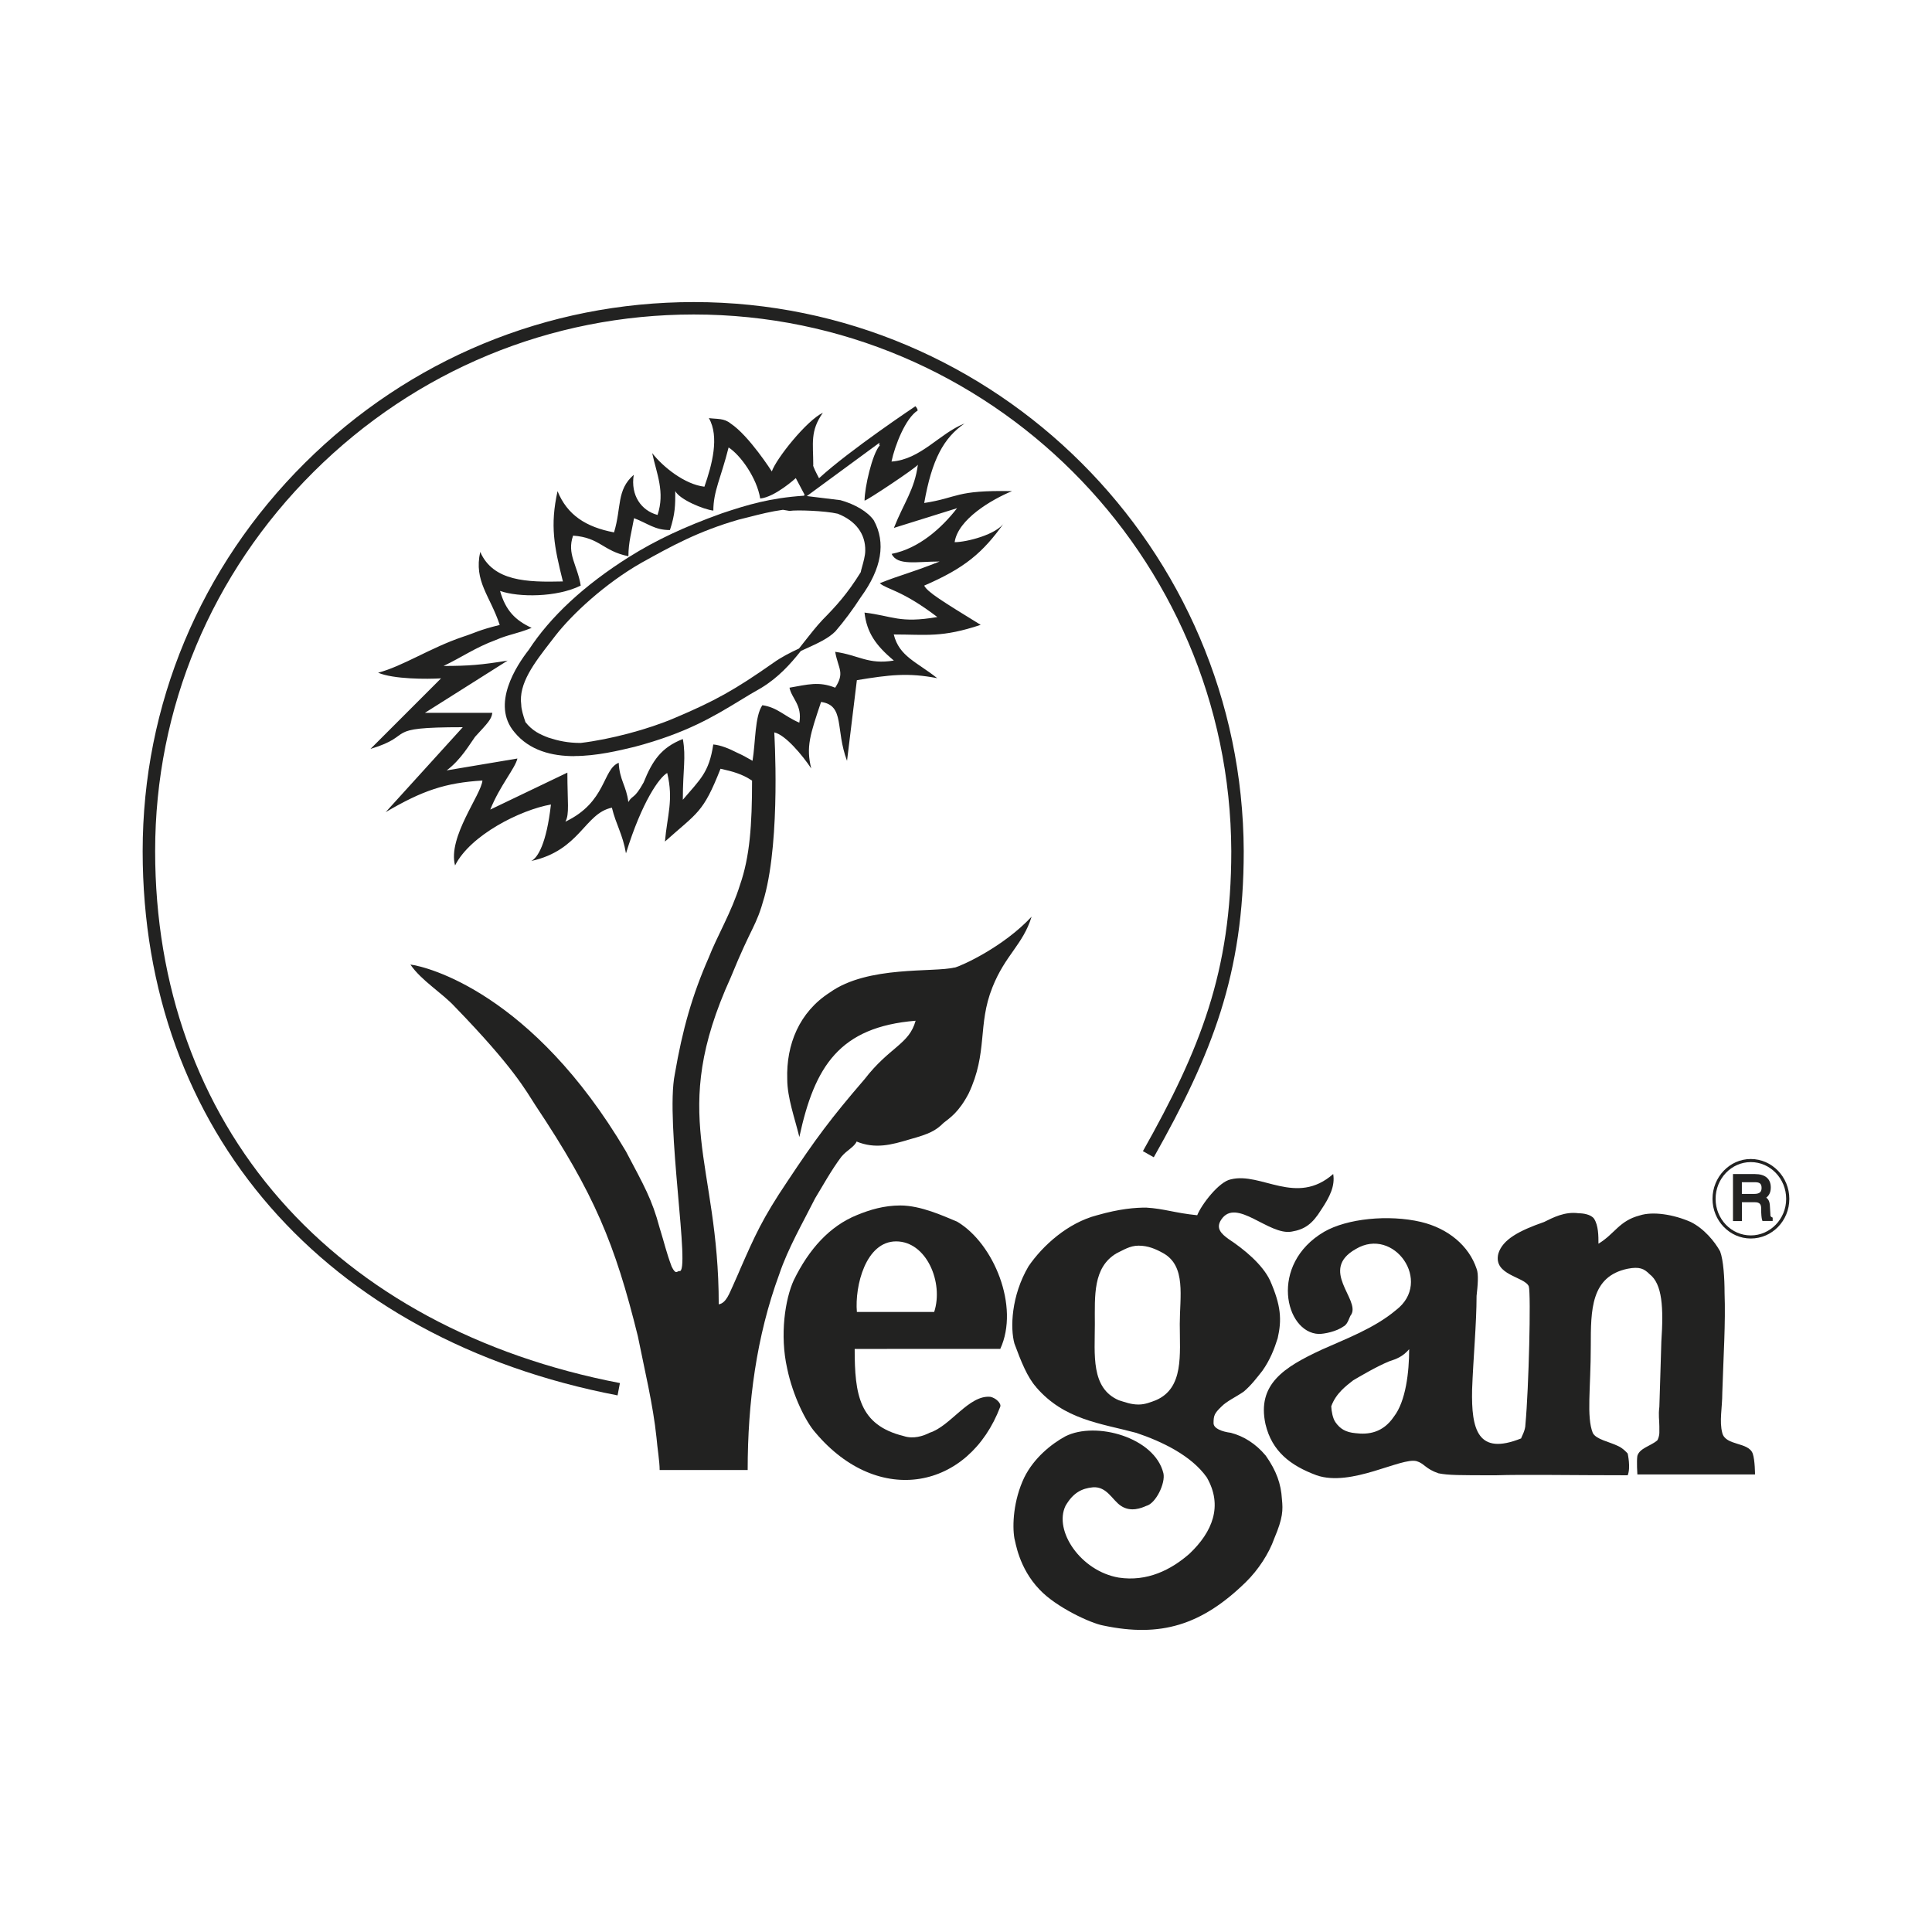
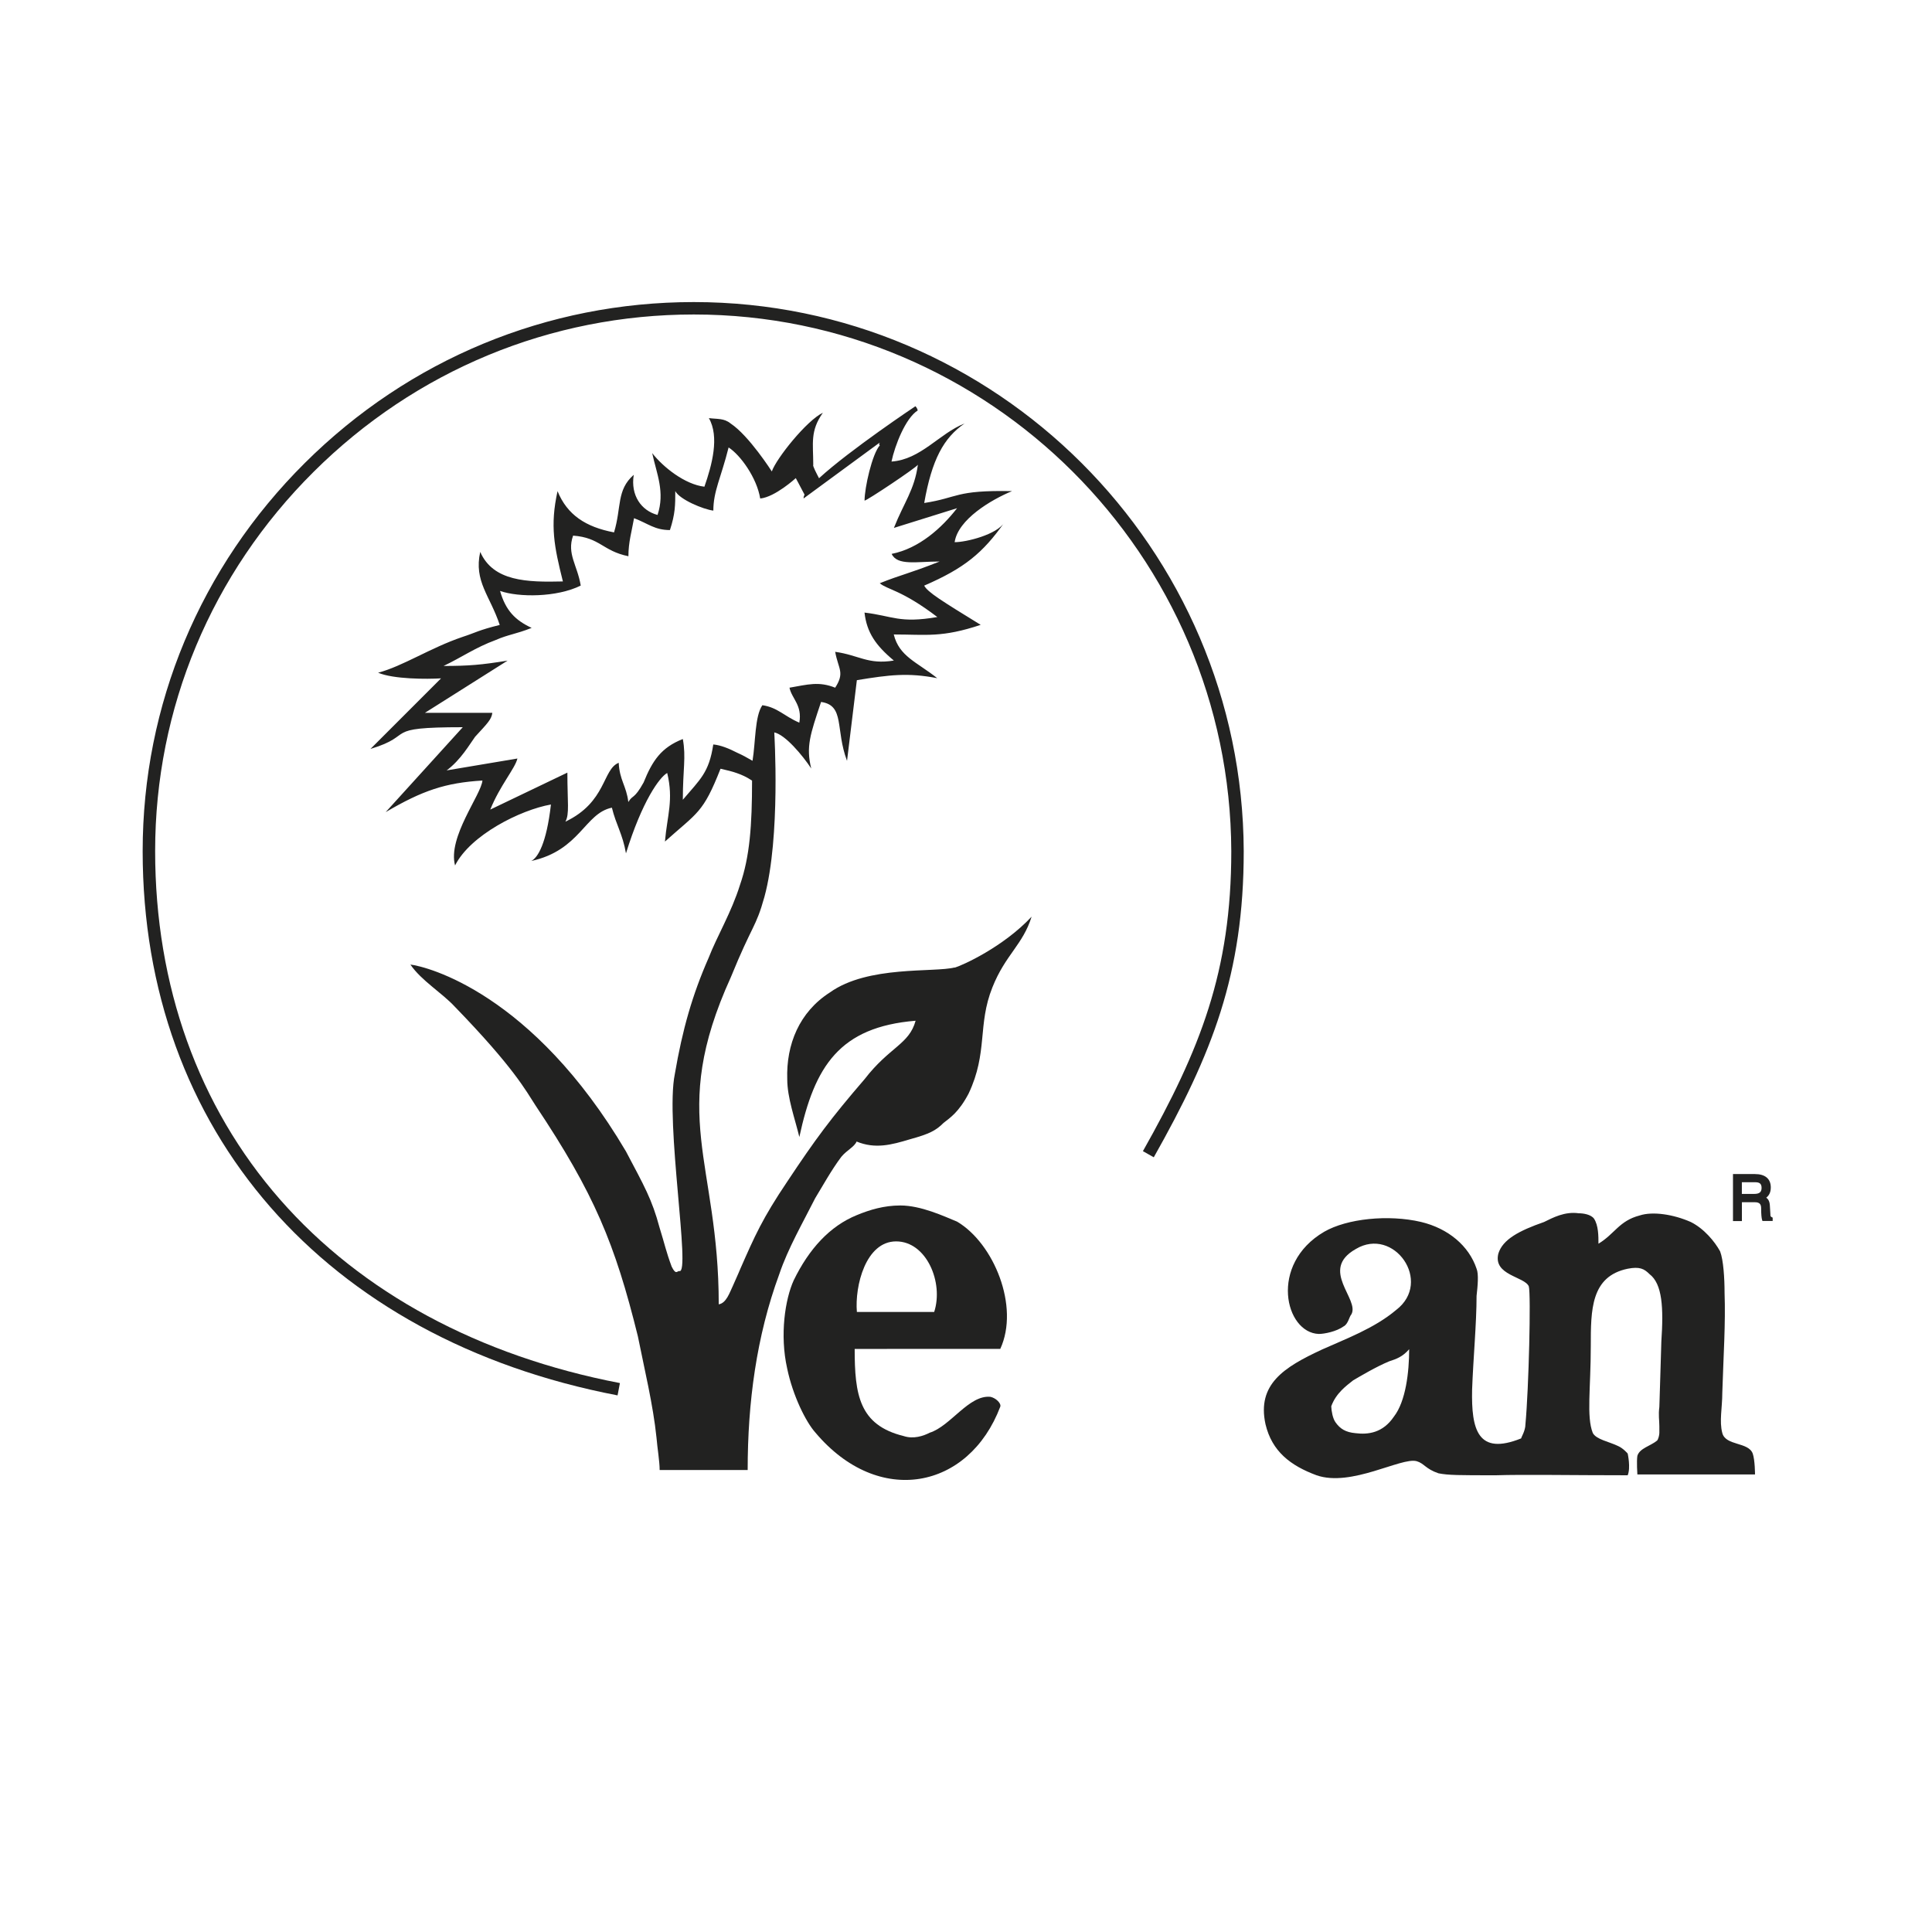
<svg xmlns="http://www.w3.org/2000/svg" viewBox="0 0 1000 1000" data-name="Layer 1" id="Layer_1">
  <defs>
    <style>
      .cls-1 {
        fill-rule: evenodd;
      }

      .cls-1, .cls-2 {
        fill: #222221;
      }
    </style>
  </defs>
  <g>
    <path d="M917.44,631.98h-5.19l-.18-.53c-.32-1-.5-2.99-.5-5.94,0-1.96-.57-3.24-3.24-3.24h-6.72v9.75h-4.62v-24.33h11.35c5.3,0,8.22,2.45,8.22,6.94,0,2.88-1.17,4.34-2.35,5.3,1,.68,1.81,1.85,1.89,4.41l.25,4.09c0,1.1.07,1.24.75,1.6l.43.21v1.74h-.07ZM901.58,617.97h6.37c2.7,0,3.84-.92,3.84-3.13,0-2.42-1.35-2.92-3.38-2.92h-6.83v6.05h0Z" class="cls-2" />
    <path d="M683.91,698.67c12.31-5.55,27.35-11.03,38.73-20.63,19.13-14.62-1.17-43.36-20.88-31.55-19.13,10.78,2.21,25.96-2.31,33.86-1.03,1.03-1.64,4.98-3.95,6.15-3.84,2.77-10.1,3.95-12.88,3.95-17.5-.57-25.96-36.06,2.77-52.89,11.84-6.83,33.29-9.03,50.11-5.09,14.16,3.38,24.83,12.41,28.77,24.22,1.17,2.77.57,9.03,0,14.05,0,14.16-1.74,32.69-2.31,48.48-.46,20.77,2.92,34.32,25.39,25.29,0-.57,2.21-3.95,2.21-7.29,1.74-18.57,2.92-67.51,1.74-71.42-2.21-5.09-18.57-5.69-15.76-16.93,2.21-7.29,10.67-11.84,23.65-16.36,4.52-2.21,10.67-5.55,17.96-4.52,2.31,0,6.26.57,7.9,2.77,2.31,3.49,2.31,9.03,2.31,12.98,8.46-5.09,10.67-11.84,21.34-14.62,6.72-2.21,17.5-.57,26.43,3.38,6.83,3.38,12.41,10.1,15.19,15.19,1.74,4.52,2.31,14.16,2.31,21.45.57,15.76-.57,32.58-1.17,51.71,0,7.9-1.64,14.72,0,20.88,1.74,6.72,13.55,4.52,15.76,10.67,1.17,3.38,1.17,10.78,1.17,10.78h-60.89s-.46-6.83,0-9.64c1.17-3.95,6.83-5.09,10.21-7.9.57-.57,1.17-2.77,1.17-3.95v-3.38c0-3.38-.57-5.69,0-10.1.46-12.98.46-16.36,1.03-33.86,1.17-17.39.57-29.8-6.15-34.89-2.77-2.77-5.09-3.95-11.24-2.77-19.13,3.95-19.13,21.34-19.13,40.01,0,21.91-2.31,36.53,1.03,44.99,1.74,3.38,8.46,4.52,12.98,6.72,2.77,1.17,5.09,3.95,5.09,3.95,0,0,1.64,7.29,0,11.24-28.77,0-54.03-.46-68.18,0-19.13,0-24.68,0-29.8-1.03-6.72-2.31-7.29-5.09-11.24-6.26-7.9-2.21-33.86,13.55-51.82,7.29-13.44-4.98-23.08-12.31-26.43-26.43-4.52-20.77,9.75-29.56,28.88-38.48v-.04ZM691.21,736.12c2.45,3.49,5.33,5.23,10.42,5.69,6.51.82,14.16-.11,19.85-8.57,6.15-7.9,7.9-23.08,7.9-34.89-3.38,3.95-6.72,5.09-10.31,6.26-6.72,2.77-15.08,7.75-18.67,9.85-3.49,2.77-8.89,6.62-11.35,13.44.11,2.56.78,6.26,2.17,8.22Z" class="cls-1" />
    <path d="M319.64,722.25c-151.62-29.13-245.8-137.07-245.8-281.69,0-75.72,29.8-147.07,83.9-200.88,54.03-53.74,125.51-83.33,201.34-83.33,156.39,0,284.07,127.47,284.67,284.18,0,63.77-16.36,104.92-46.56,158.48l-5.62-3.17c29.66-52.64,45.74-92.97,45.74-155.32-.57-153.15-125.37-277.74-278.2-277.74-74.08,0-143.97,28.92-196.79,81.45-52.89,52.6-82.02,122.31-82.02,196.29,0,69.71,22.37,132.09,64.66,180.36,42.18,48.16,103,80.98,175.91,95l-1.21,6.33-.04.04Z" class="cls-2" />
-     <path d="M536.42,717.95h-.11c-4.52-4.98-7.9-13.44-11.24-22.51-2.21-7.9-1.74-24.68,7.29-40.01,7.29-10.67,20.31-22.51,35.5-26.43,11.84-3.38,19.7-3.95,25.39-3.95,9.5.57,14.62,2.77,26.43,3.95,2.21-5.55,11.24-17.39,17.39-18.57,15.76-3.95,33.86,14.05,52.99-2.77,1.03,6.15-1.74,11.84-6.26,18.57-4.52,7.29-8.46,10.1-15.19,11.24-11.84,2.21-28.77-17.96-36.53-6.15-2.92,4.41,0,7.29,3.95,10.1,7.75,5.09,17.39,12.98,21.34,21.34,5.69,12.98,6.15,20.31,3.95,29.91-1.74,5.55-3.95,11.24-7.9,16.82-2.77,3.49-5.69,7.43-9.64,10.78-3.95,2.77-8.93,4.98-11.7,7.9-3.49,3.38-3.95,4.52-3.95,8.46,0,2.77,4.41,4.41,8.93,4.98,6.72,1.74,12.98,5.69,18.1,11.84,5.55,7.9,7.9,14.62,8.36,22.51.57,5.69.57,9.64-3.95,20.31-2.77,7.9-8.36,16.36-14.62,22.51-23.08,22.62-44.42,28.77-73.76,22.62-6.72-1.17-24.72-9.64-33.15-18.67-10.78-11.24-12.41-24.68-12.98-26.43-1.17-6.72-.57-19.7,5.09-31.55,4.98-10.1,14.05-17.39,21.34-21.34,15.76-7.9,46.17.57,50.68,19.13,1.17,5.12-3.95,15.76-8.93,16.93-2.31,1.03-7.9,3.38-12.98,0-4.52-2.92-7.29-10.21-14.62-9.64-5.69.57-10.21,2.77-14.16,9.64-6.15,12.88,7.9,33.75,27.6,37.1,14.62,2.21,27.03-3.95,36.63-12.41,11.84-11.24,17.39-24.72,8.93-39.44-7.9-11.24-23.08-18.57-36.53-23.08-18.57-4.98-37.24-6.72-51.82-23.65h.11v-.04ZM566.69,685.33c0,15.76-2.21,33.15,12.41,39.44,3.38,1.03,6.26,2.21,10.21,2.21,3.38,0,6.15-1.17,8.93-2.21,14.62-6.26,12.41-23.65,12.41-39.44,0-14.16,3.38-29.91-8.46-36.63-3.95-2.21-7.9-3.95-12.88-3.95-4.52,0-7.9,2.31-11.38,3.95-12.31,7.29-11.24,22.05-11.24,36.63Z" class="cls-1" />
    <path d="M459.06,698.21h-16.68c0,23.65,2.31,39.44,25.39,45.1,4.98,1.64,10.1,0,13.44-1.74,10.78-3.38,20.31-19.7,31.44-18.57,2.77.57,5.69,3.38,5.09,5.09-16.22,42.79-62.95,52.28-95.67,13.44-4.98-5.55-11.7-19.13-14.62-33.15-3.95-17.5-1.03-36.06,3.38-45.7,7.9-16.22,18.67-28.06,32.69-33.75,6.72-2.77,14.05-4.98,22.51-4.98,10.67,0,22.51,5.55,29.34,8.36,19.03,11.24,32.47,43.96,22.37,65.87h-58.68v.04ZM483.53,679.07c4.98-15.19-3.95-36.53-19.7-36.53s-21.45,23.08-20.31,36.53h40.01Z" class="cls-1" />
-     <path d="M297.27,391.38c-11.63,0-23.19-2.88-30.98-12.38-12.27-14.37,1.1-34.61,7.4-42.64,11.27-17.29,28.77-33.5,51.93-48.09,14.01-8.75,28.38-15.51,48.05-22.58,13.3-4.45,24.86-7.93,42.43-9.11l18.92,2.31c7.75,2.17,14.16,6.05,17.25,10.42,6.37,11.63,4.09,24.97-6.72,39.8-4.09,6.33-8.78,12.63-13.16,17.68-3.59,3.66-9.18,6.19-15.12,8.89-.92.43-1.81.82-2.74,1.24-5.51,6.9-11.63,13.73-20.49,19.13-3.84,2.13-7.5,4.37-11.06,6.54-13.62,8.29-27.74,16.86-54.42,23.94-8.14,1.96-19.77,4.8-31.3,4.8v.04ZM271.91,373.7c3.73,4.69,7.47,6.37,11.99,8.11,5.12,1.64,9.96,2.74,16.65,2.74,15.26-1.81,34.86-7.01,48.62-12.91,20.81-8.78,31.3-14.65,51.11-28.56,4.23-3.02,8.89-5.37,13.27-7.4.96-1.21,1.92-2.45,2.88-3.66,2.92-3.7,5.9-7.54,9.25-11.13h0c6.97-7.08,12.84-13.41,19.85-24.75.07-.53.28-1.35.68-2.74.68-2.45,1.64-5.83,1.64-8.29.21-8.68-4.84-15.51-14.23-19.21-6.58-1.56-21.59-2.03-24.86-1.46h-.14l-3.38-.57c-6.19.85-11.81,2.28-17.21,3.66-1.89.5-3.77.96-5.66,1.42-21.09,6.05-35.1,13.87-49.97,22.12l-.5.28c-18.71,10.67-35.71,26.5-44.28,37.49-.78,1.03-1.6,2.1-2.42,3.13-8.71,11.24-16.93,21.87-15.4,32.9,0,2.13,1.1,5.87,2.13,8.75v.07Z" class="cls-2" />
-     <path d="M906.2,641.05c-10.92,0-19.81-9.21-19.81-20.52s8.89-20.63,19.81-20.63,19.95,9.25,19.95,20.63-8.93,20.52-19.95,20.52h0ZM906.2,601.5c-10.03,0-18.21,8.54-18.21,19.03s8.18,18.92,18.21,18.92,18.32-8.46,18.32-18.92-8.22-19.03-18.32-19.03Z" class="cls-2" />
  </g>
  <path d="M494.2,500.74c-10.67,2.77-44.99-1.17-64.7,12.98-15.76,10.1-22.62,26.89-22.02,44.88,0,9.64,3.95,20.31,6.26,29.91,7.9-36.63,20.77-56.94,60.18-60.18-3.38,12.31-13.44,13.44-26.43,30.27-17.5,20.31-25.39,30.98-40.01,52.99-12.88,19.13-16.82,28.17-24.22,44.99,0,0-1.64,3.95-3.95,9.03-1.64,3.38-3.38,8.93-7.29,9.5,0-74.33-26.43-97.42,6.26-169.3,11.24-27.6,12.88-25.39,17.39-41.61,8.46-30.98,5.09-85.11,5.09-85.11,5.69,1.17,14.62,11.84,19.13,18.67-2.77-11.24-.57-17.5,5.09-34.43,12.41,1.74,7.29,14.16,13.44,30.48l5.09-41.76c16.93-2.77,26.43-3.95,41.61-1.03-10.67-8.46-19.7-11.24-22.51-22.62,16.93,0,24.83,1.74,44.99-4.98-20.17-12.41-27.49-16.93-29.24-20.31,20.88-9.03,30.37-16.93,41.51-32.69-3.95,6.26-19.6,10.21-25.75,10.21,1.74-11.84,19.03-22.02,29.7-26.43-29.7-.57-27.49,3.38-45.45,6.15,3.95-22.51,10.1-33.75,20.88-41.15-12.98,5.09-22.62,18.67-37.81,19.7,1.74-8.36,7.29-22.51,13.55-26.43,0-.57-.57-1.64-1.17-2.21,0,0-33.93,22.62-49.86,37.24v.07h-.07l.04-.04c-1.21-2.31-3.41-6.51-2.99-6.86,0-11.24-1.74-17.5,4.98-27.03-8.36,3.95-24.11,23.65-26.43,30.37,0,0-11.84-18.57-21.34-24.83-3.38-2.77-6.83-2.21-11.24-2.77,5.55,9.64,1.64,24.22-2.31,35.5-10.1-1.17-21.34-10.1-27.03-17.39,2.31,10.67,6.72,20.17,2.77,32.01-8.36-2.21-14.05-10.1-12.31-20.77-9.03,7.9-6.26,16.82-10.21,29.8-14.62-2.77-24.22-9.03-29.24-21.34-3.95,17.96-1.74,28.63,2.77,46.73-18.57.46-36.06,0-42.79-15.29-3.38,15.29,5.09,22.62,10.1,37.81-11.24,2.77-12.31,3.95-19.13,6.15-16.82,5.69-30.98,15.19-43.82,18.57,7.9,3.38,25.29,3.38,32.58,2.92l-36.53,36.53c24.11-7.29,4.98-11.24,47.77-11.24l-39.91,43.96c19.13-11.24,30.98-15.19,50.08-16.36-.57,7.29-18.1,29.34-14.16,43.96,7.9-15.76,33.86-28.77,49.62-31.55-2.31,20.31-6.83,27.6-10.21,29.24,25.39-5.55,27.6-24.68,41.76-27.6,2.21,9.03,5.55,13.55,7.29,23.65,8.36-27.03,17.39-39.44,21.34-41.61,3.38,14.05,0,21.91-1.17,35.5,16.93-15.19,19.7-14.62,28.77-37.7,3.49.82,6.05,1.39,8.57,2.31,2.31.82,4.77,1.85,7.75,3.84,0,23.08-1.17,39.44-6.26,54.03-4.41,14.16-11.84,26.43-16.22,37.7-8.46,19.24-13.55,37.1-17.5,60.18-5.09,24.83,8.46,104.14,2.31,101.93-1.17,0-1.74,2.21-3.95-2.31-2.92-7.9-3.49-11.24-6.26-20.17-3.95-14.72-7.9-21.45-17.39-39.44-48.48-82.09-103.07-95.67-111.57-96.71,5.69,8.36,16.36,14.62,23.08,21.91,30.48,31.44,36.63,43.25,41.76,51.14,30.37,45.56,41.04,71.42,52.89,119.33,3.38,16.93,7.9,35.5,9.64,52.42.46,5.55,1.64,12.41,1.64,16.82h45.56c0-34.89,4.52-69.21,16.36-101.36,4.52-13.44,12.41-27.03,18.57-39.3,3.49-5.69,8.46-14.72,13.55-21.45,2.77-3.38,6.72-5.09,7.9-7.9,9.64,3.95,17.96,1.74,27.6-1.17,10.1-2.77,13.44-4.52,17.39-8.46,3.49-2.77,7.9-5.55,12.98-15.19,10.1-21.34,4.52-35.5,12.31-54.95,6.72-16.93,15.76-22.02,20.31-36.63-14.72,15.76-35.96,25.29-39.91,26.43l.14-.18ZM381.6,389.63c-4.3-2.21-8.57-3.95-12.41-4.3-2.21,14.62-6.72,17.96-15.76,28.63,0-15.76,1.74-21.91,0-31.44-11.24,4.41-15.76,11.24-20.31,22.51-4.98,8.93-5.55,6.15-7.9,10.1-1.03-8.46-4.52-11.24-4.98-20.31-8.46,3.38-6.26,20.31-27.6,30.48,2.21-3.95,1.03-10.21,1.03-25.39l-39.91,19.13c4.98-12.41,12.88-21.34,14.05-26.43l-36.63,6.15c7.43-5.55,11.84-13.44,14.72-17.39,6.72-7.29,8.46-9.03,8.93-12.41h-34.89l42.79-27.03c-13.44,2.21-20.17,2.77-33.15,2.77,9.5-4.52,16.36-9.5,27.03-13.44,6.72-2.92,10.1-2.92,18.57-6.26-8.46-3.95-13.44-8.93-16.36-19.13,9.64,3.38,29.34,3.38,41.76-2.77-1.74-10.67-7.29-16.36-3.95-25.86,14.05,1.03,15.19,7.9,28.63,10.67,0-7.29,1.74-12.98,2.92-19.7,7.29,2.77,10.67,6.15,18.57,6.15,2.77-8.46,2.77-12.88,2.77-20.17,2.31,4.41,14.62,9.5,19.7,10.1,0-10.1,3.95-16.93,7.9-32.69,6.15,3.95,14.62,15.76,16.36,26.43,7.65-.71,18.42-10.56,18.42-10.56l4.48,8.46v.25c-.36.71-.5,1.32-.43,1.81l39.19-28.77c1.03,0-.92.11.25,1.28-3.95,4.41-7.9,21.91-7.9,28.63,1.17,0,26.43-16.82,27.6-18.57-1.74,12.98-7.29,19.7-12.41,32.69l32.69-10.21c-7.9,10.21-19.7,20.88-33.86,23.65,2.92,6.26,12.98,3.95,24.83,3.95-15.76,6.26-19.7,6.72-30.98,11.24,3.95,3.38,11.24,3.38,29.8,17.5-19.7,3.38-23.08-.57-37.7-2.31,1.17,10.21,5.69,16.93,15.19,24.83-13.44,2.21-17.96-2.77-30.37-4.52,1.64,9.03,5.09,10.67,0,18.57-8.46-3.38-14.16-1.64-23.65,0,1.17,5.69,6.72,9.03,5.09,18.1-7.9-3.38-11.24-7.9-19.13-9.03-3.95,5.69-3.49,19.13-5.09,28.77-2.42-1.39-5.09-2.92-7.9-4.16h0Z" class="cls-1" />
</svg>